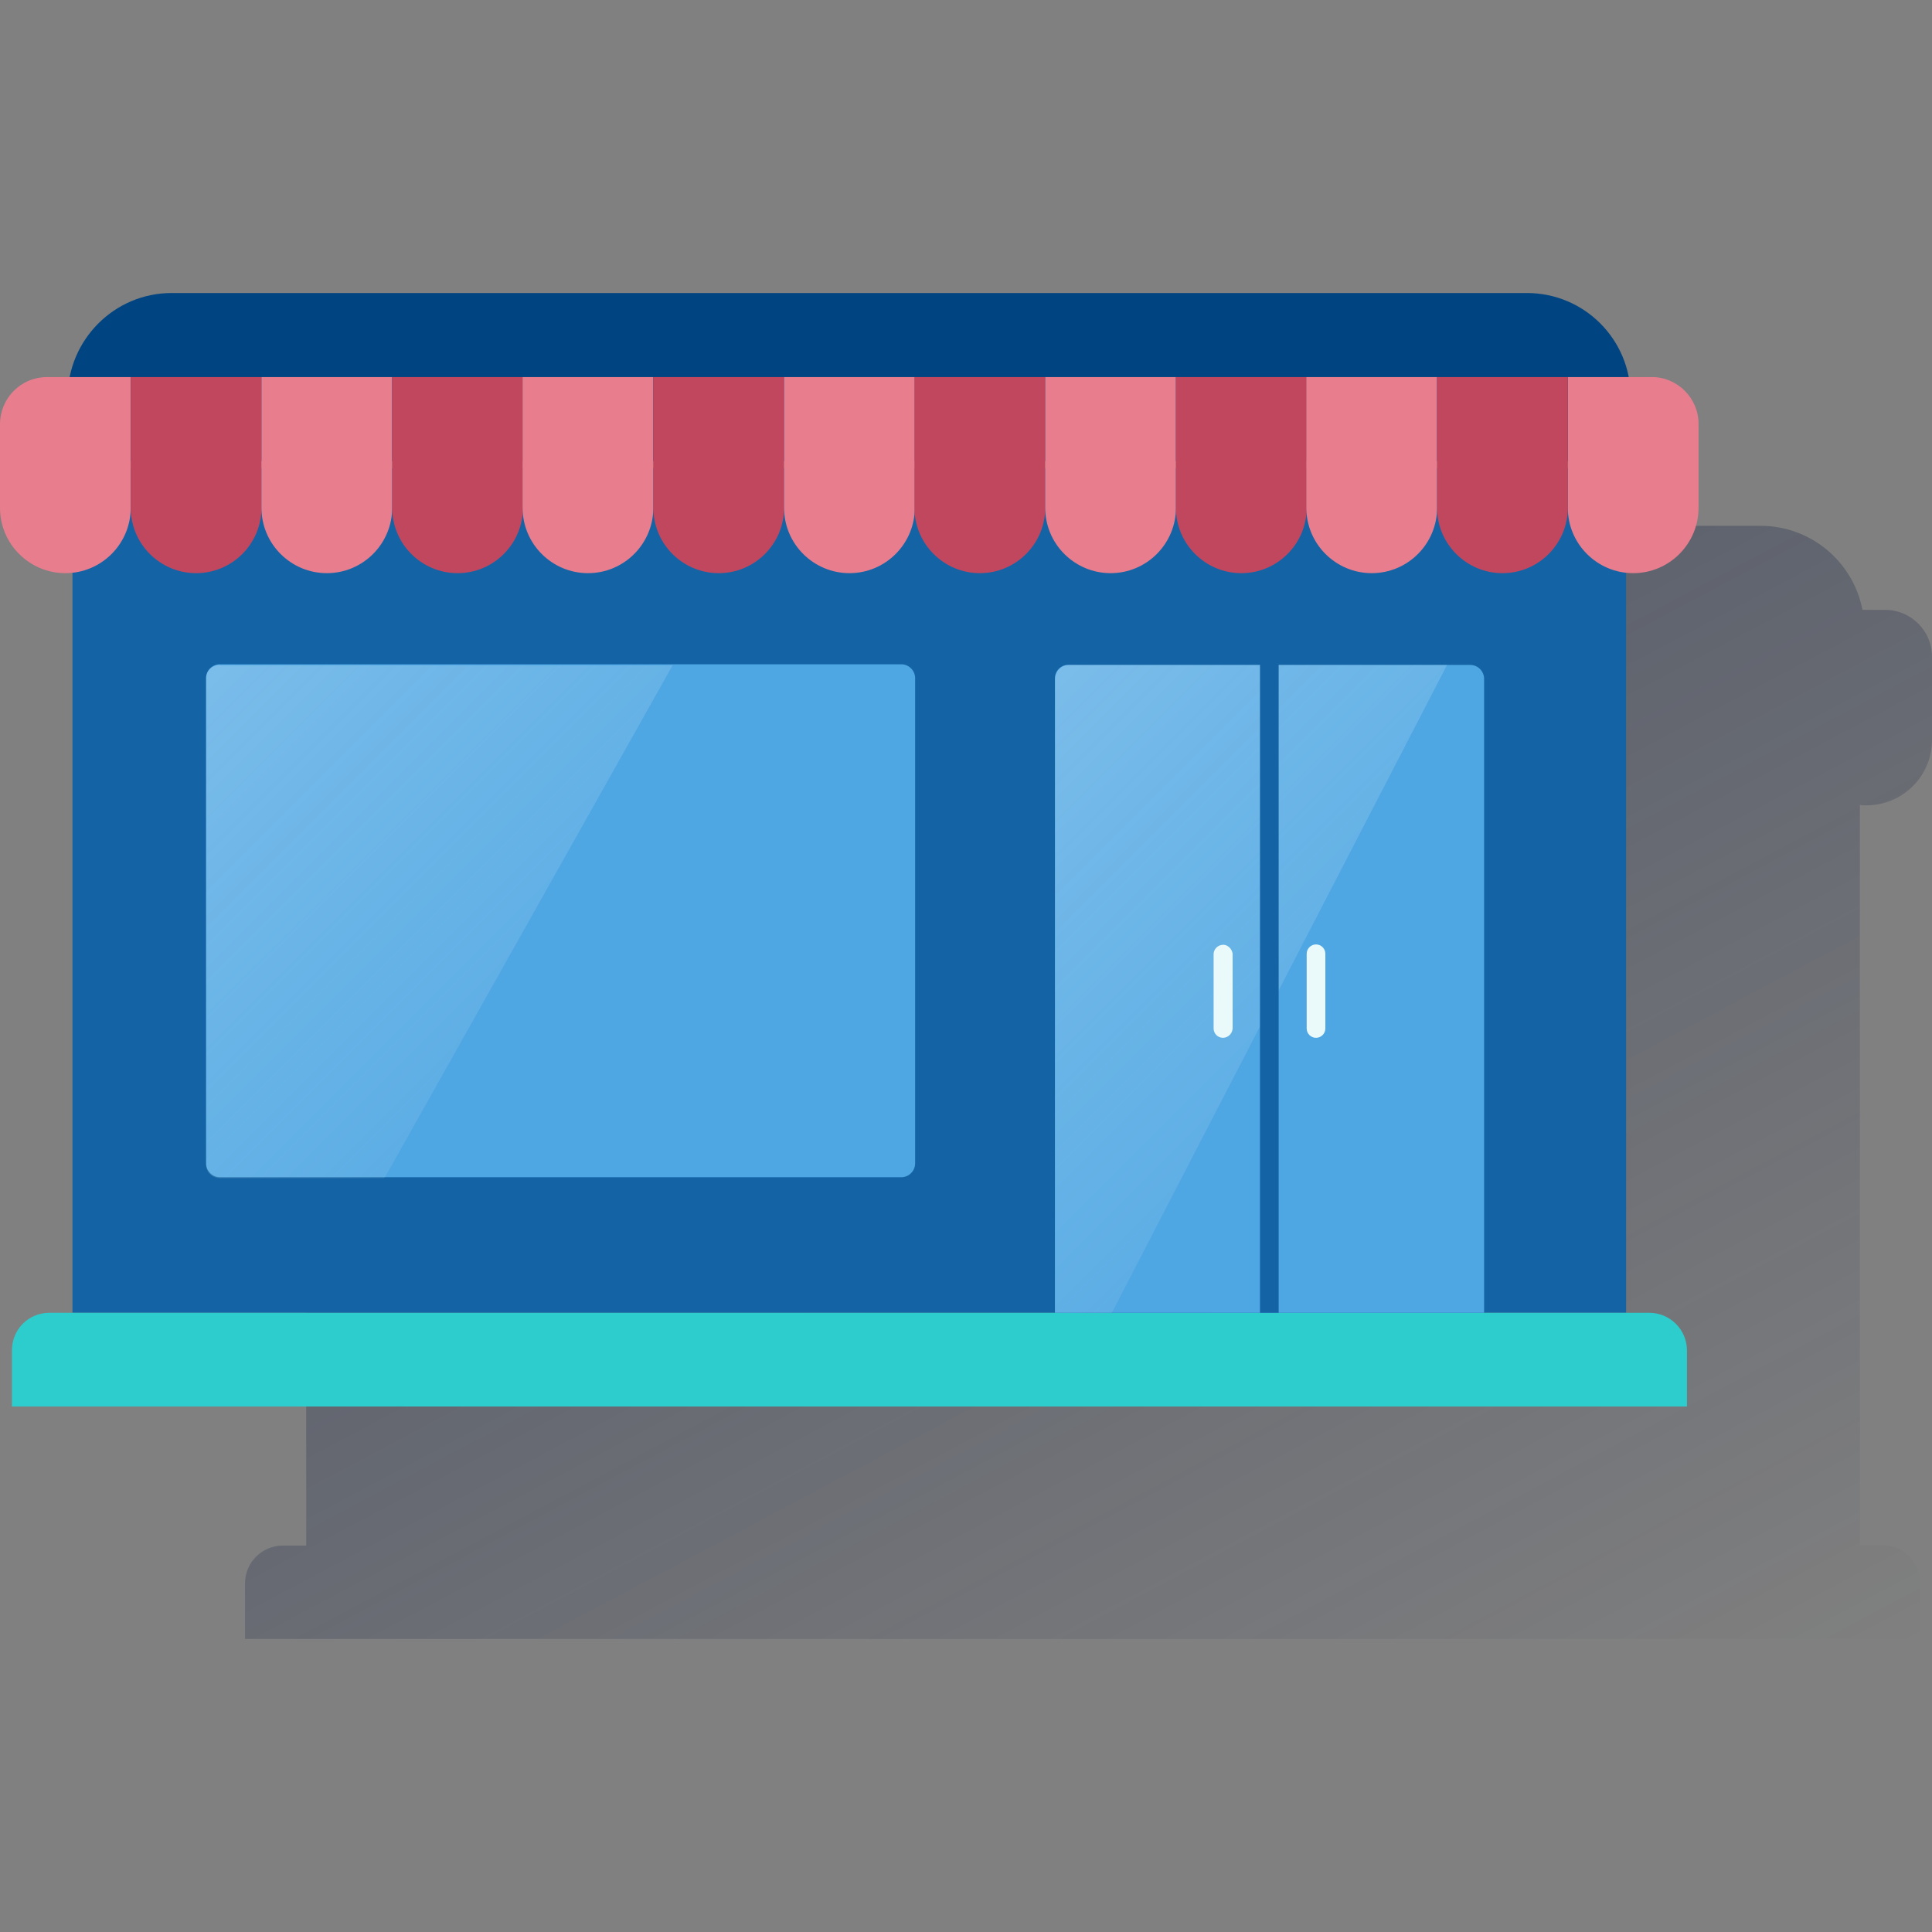
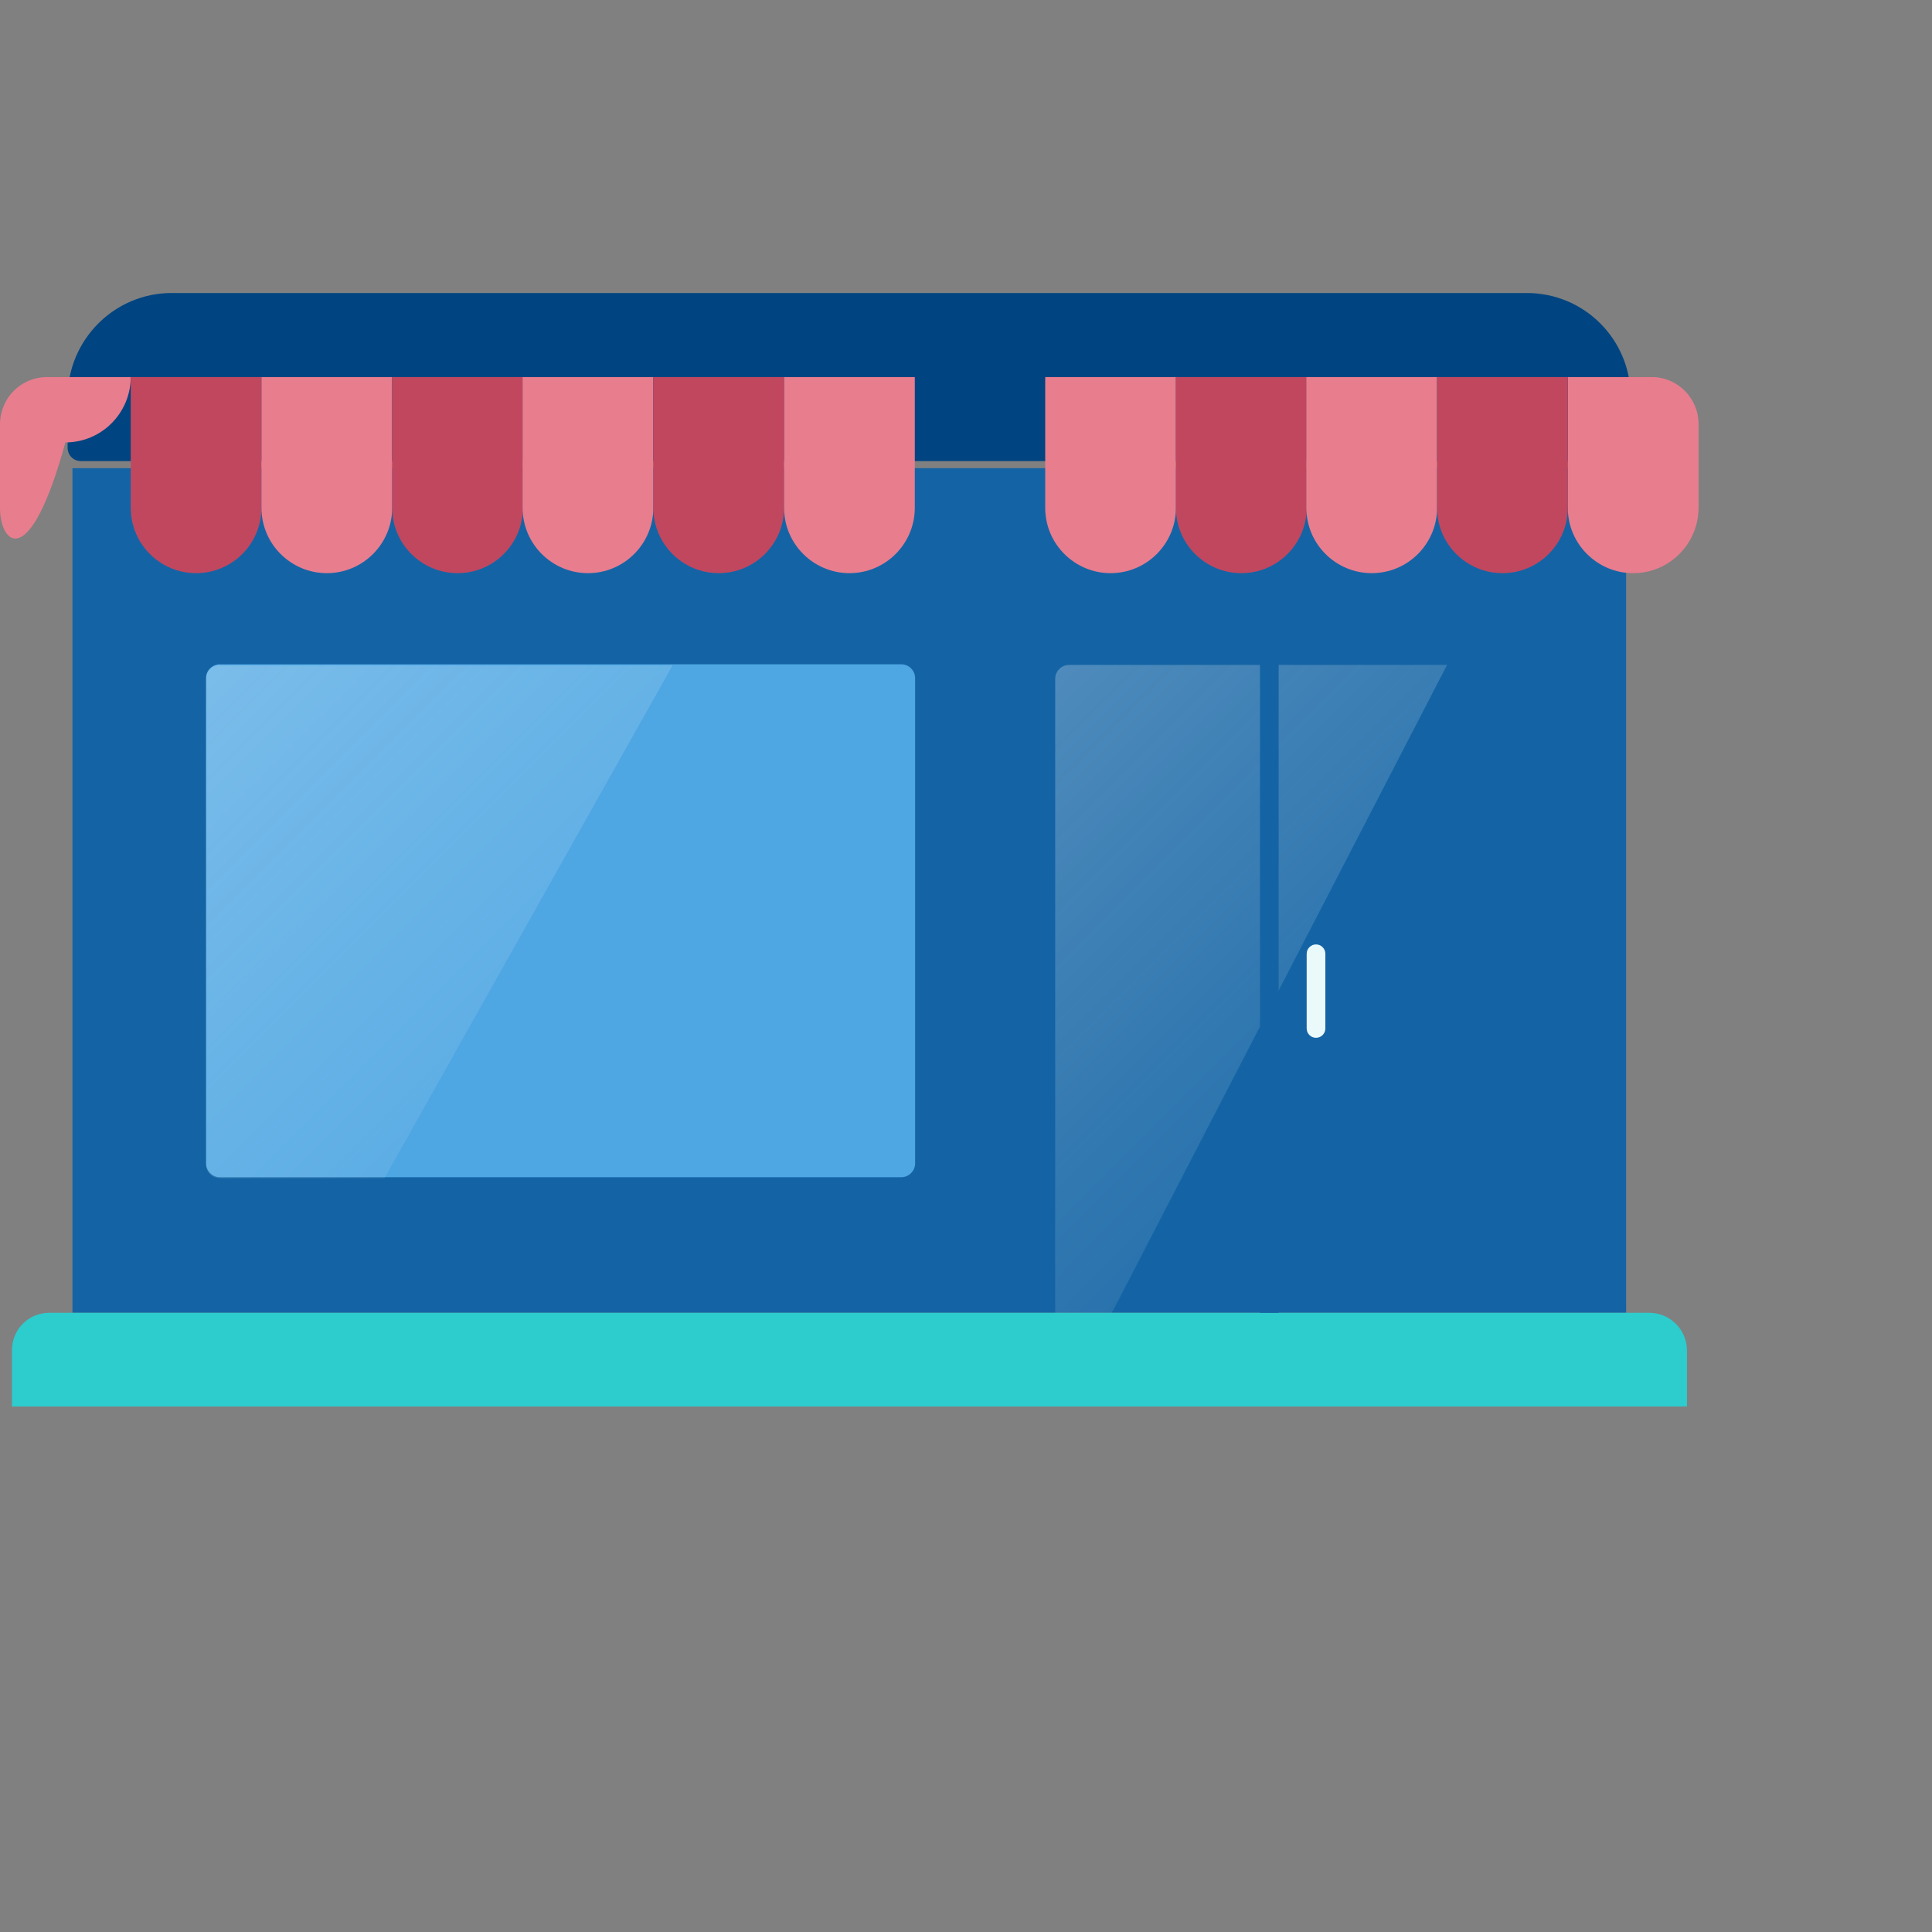
<svg xmlns="http://www.w3.org/2000/svg" version="1.0" id="Contenido" x="0px" y="0px" viewBox="0 0 600 600" style="enable-background:new 0 0 600 600;" xml:space="preserve">
  <rect x="0" y="0" width="600" height="600" fill="#808080" stroke="none" />
  <style type="text/css">
	.st0{fill:url(#SVGID_1_);}
	.st1{fill:#004481;}
	.st2{fill:#1464A5;}
	.st3{fill:#2DCCCD;}
	.st4{fill:#4EA6E3;}
	.st5{opacity:0.5;fill:url(#SVGID_00000047051862054552019130000009634173125934076835_);enable-background:new    ;}
	.st6{opacity:0.5;fill:url(#SVGID_00000033357373613543790950000013575314393654253498_);enable-background:new    ;}
	.st7{fill:#EAF9FA;}
	.st8{fill:#E87D8E;}
	.st9{fill:#C1475F;}
</style>
  <g>
    <linearGradient id="SVGID_1_" gradientUnits="userSpaceOnUse" x1="210.177" y1="637.986" x2="458.962" y2="1105.891" gradientTransform="matrix(1 0 0 1 0 -523.9)">
      <stop offset="0" style="stop-color:#192647" />
      <stop offset="0" style="stop-color:#192647;stop-opacity:0.5" />
      <stop offset="1" style="stop-color:#192647;stop-opacity:0" />
    </linearGradient>
-     <path class="st0" d="M579.7,250.1c11.1,0,20.3-9,20.3-20.3v-25.9c0-8-6.6-14.5-14.5-14.5h-7.1c-2.9-15.1-16.2-26.1-31.6-26.1h-421   c-15.5,0-28.7,11-31.6,26.1h-7.1c-8,0-14.5,6.6-14.5,14.5v26.1c0,11.3,9,20.3,20.3,20.3c0.8,0,1.4,0,2.2-0.1v229.8h-7.3   c-6.4,0-11.7,5.2-11.7,11.7l0,0V509h520.2v-17.4c0-6.4-5.2-11.7-11.5-11.7h-7.2V250C578.3,250.1,579,250.1,579.7,250.1z" />
    <path class="st1" d="M53.3,91h420.9c17.8,0,32.2,14.4,32.2,32.2l0,0V139c0,2.4-1.8,4.2-4.2,4.2h-477c-2.4,0-4.2-1.8-4.2-4.2l0,0   v-15.7C21.1,105.5,35.5,91,53.3,91L53.3,91L53.3,91z" />
    <rect x="22.5" y="145.4" class="st2" width="482.5" height="262.3" />
    <path class="st3" d="M15.3,407.7h496.9c6.4,0,11.7,5.2,11.7,11.7l0,0v17.4l0,0H3.7l0,0v-17.4C3.7,412.8,8.9,407.7,15.3,407.7   L15.3,407.7z" />
    <path class="st4" d="M68.3,206.3h211.6c2.4,0,4.3,2,4.3,4.3v150.7c0,2.4-2,4.3-4.3,4.3H68.3c-2.4,0-4.3-2-4.3-4.3V210.7   C63.9,208.3,65.9,206.3,68.3,206.3z" />
    <linearGradient id="SVGID_00000168802653190397315870000010868040306362829994_" gradientUnits="userSpaceOnUse" x1="62.132" y1="734.648" x2="168.309" y2="840.838" gradientTransform="matrix(1 0 0 1 0 -523.9)">
      <stop offset="0" style="stop-color:#FFFFFF;stop-opacity:0.5" />
      <stop offset="1" style="stop-color:#E7F6F7;stop-opacity:0.2" />
      <stop offset="1" style="stop-color:#FFFFFF;stop-opacity:0" />
    </linearGradient>
    <path style="opacity:0.5;fill:url(#SVGID_00000168802653190397315870000010868040306362829994_);enable-background:new    ;" d="   M68.3,206.5c-2.4,0-4.3,1.8-4.3,4.2l0,0v151c0,2.4,2,4.2,4.3,4.2l0,0h51.1l89.5-159.3H68.3V206.5z" />
-     <path class="st4" d="M332,206.5h124.6c2.4,0,4.3,2,4.3,4.3v196.9l0,0H327.6l0,0v-197C327.6,208.3,329.6,206.3,332,206.5z" />
    <linearGradient id="SVGID_00000035500720791137245260000011557094386836044423_" gradientUnits="userSpaceOnUse" x1="309.039" y1="751.52" x2="417.151" y2="859.631" gradientTransform="matrix(1 0 0 1 0 -523.9)">
      <stop offset="0" style="stop-color:#FFFFFF;stop-opacity:0.5" />
      <stop offset="1" style="stop-color:#E7F6F7;stop-opacity:0.2" />
      <stop offset="1" style="stop-color:#FFFFFF;stop-opacity:0" />
    </linearGradient>
    <path style="opacity:0.5;fill:url(#SVGID_00000035500720791137245260000011557094386836044423_);enable-background:new    ;" d="   M332,206.5c-2.4,0-4.3,2-4.3,4.3l0,0v196.9h17.6l104.1-201.2H332z" />
    <rect x="391.3" y="206.3" class="st2" width="5.8" height="201.4" />
-     <path class="st7" d="M379.8,322.3c-1.6,0-2.9-1.3-2.9-2.9l0,0v-23.2c0.1-1.6,1.4-2.8,3.1-2.8c1.4,0.1,2.6,1.3,2.8,2.8v23.2   C382.7,321,381.4,322.3,379.8,322.3L379.8,322.3z" />
    <path class="st7" d="M408.7,322.3c-1.6,0-2.9-1.3-2.9-2.9l0,0v-23.2c0-1.6,1.3-2.9,2.9-2.9c1.6,0,2.9,1.3,2.9,2.9l0,0v23.2   C411.6,321,410.3,322.3,408.7,322.3L408.7,322.3z" />
-     <path class="st8" d="M14.7,117.1h25.9l0,0v40.6c0,11.1-9,20.3-20.3,20.3l0,0C9.2,178,0,169,0,157.7c0,0,0,0,0-0.1v-25.8   C0,123.7,6.4,117.1,14.7,117.1C14.5,117.1,14.5,117.1,14.7,117.1z" />
+     <path class="st8" d="M14.7,117.1h25.9l0,0c0,11.1-9,20.3-20.3,20.3l0,0C9.2,178,0,169,0,157.7c0,0,0,0,0-0.1v-25.8   C0,123.7,6.4,117.1,14.7,117.1C14.5,117.1,14.5,117.1,14.7,117.1z" />
    <path class="st9" d="M40.6,117.1h40.6l0,0v40.6c0,11.1-9,20.3-20.3,20.3l0,0c-11.1,0-20.3-9-20.3-20.3c0,0,0,0,0-0.1V117.1   L40.6,117.1L40.6,117.1z" />
    <path class="st8" d="M81.2,117.1h40.6l0,0v40.6c0,11.1-9,20.3-20.3,20.3l0,0c-11.1,0-20.3-9-20.3-20.3c0,0,0,0,0-0.1V117.1   L81.2,117.1L81.2,117.1z" />
    <path class="st9" d="M121.8,117.1h40.6l0,0v40.6c0,11.1-9,20.3-20.3,20.3l0,0c-11.1,0-20.3-9-20.3-20.3c0,0,0,0,0-0.1V117.1   L121.8,117.1z" />
    <path class="st8" d="M162.3,117.1h40.6l0,0v40.6c0,11.1-9,20.3-20.3,20.3l0,0c-11.1,0-20.3-9-20.3-20.3V117.1L162.3,117.1   L162.3,117.1z" />
    <path class="st9" d="M202.9,117.1h40.6l0,0v40.6c0,11.1-9,20.3-20.3,20.3l0,0l0,0c-11.1,0-20.3-9-20.3-20.3V117.1L202.9,117.1   L202.9,117.1z" />
    <path class="st8" d="M243.5,117.1h40.6l0,0v40.6c0,11.1-9,20.3-20.3,20.3l0,0l0,0c-11.1,0-20.3-9-20.3-20.3l0,0V117.1L243.5,117.1z   " />
-     <path class="st9" d="M284,117.1h40.6l0,0v40.6c0,11.1-9,20.3-20.3,20.3l0,0l0,0c-11.1,0-20.3-9-20.3-20.3l0,0V117.1L284,117.1z" />
    <path class="st8" d="M324.6,117.1h40.6l0,0v40.6c0,11.1-9,20.3-20.3,20.3l0,0l0,0c-11.1,0-20.3-9-20.3-20.3l0,0V117.1L324.6,117.1   L324.6,117.1z" />
    <path class="st9" d="M365.2,117.1h40.6l0,0v40.6c0,11.1-9,20.3-20.3,20.3l0,0l0,0c-11.1,0-20.3-9-20.3-20.3l0,0V117.1L365.2,117.1   L365.2,117.1z" />
    <path class="st8" d="M405.7,117.1h40.6l0,0v40.6c0,11.1-9,20.3-20.3,20.3l0,0l0,0c-11.1,0-20.3-9-20.3-20.3l0,0V117.1L405.7,117.1   L405.7,117.1z" />
    <path class="st8" d="M486.9,117.1H513c8,0,14.5,6.6,14.5,14.5l0,0v26.1c0,11.1-9,20.3-20.3,20.3l0,0l0,0c-11.1,0-20.3-9-20.3-20.3   l0,0V117.1L486.9,117.1L486.9,117.1z" />
    <path class="st9" d="M446.3,117.1h40.6l0,0v40.6c0,11.1-9,20.3-20.3,20.3l0,0l0,0c-11.1,0-20.3-9-20.3-20.3l0,0V117.1L446.3,117.1   L446.3,117.1z" />
  </g>
</svg>